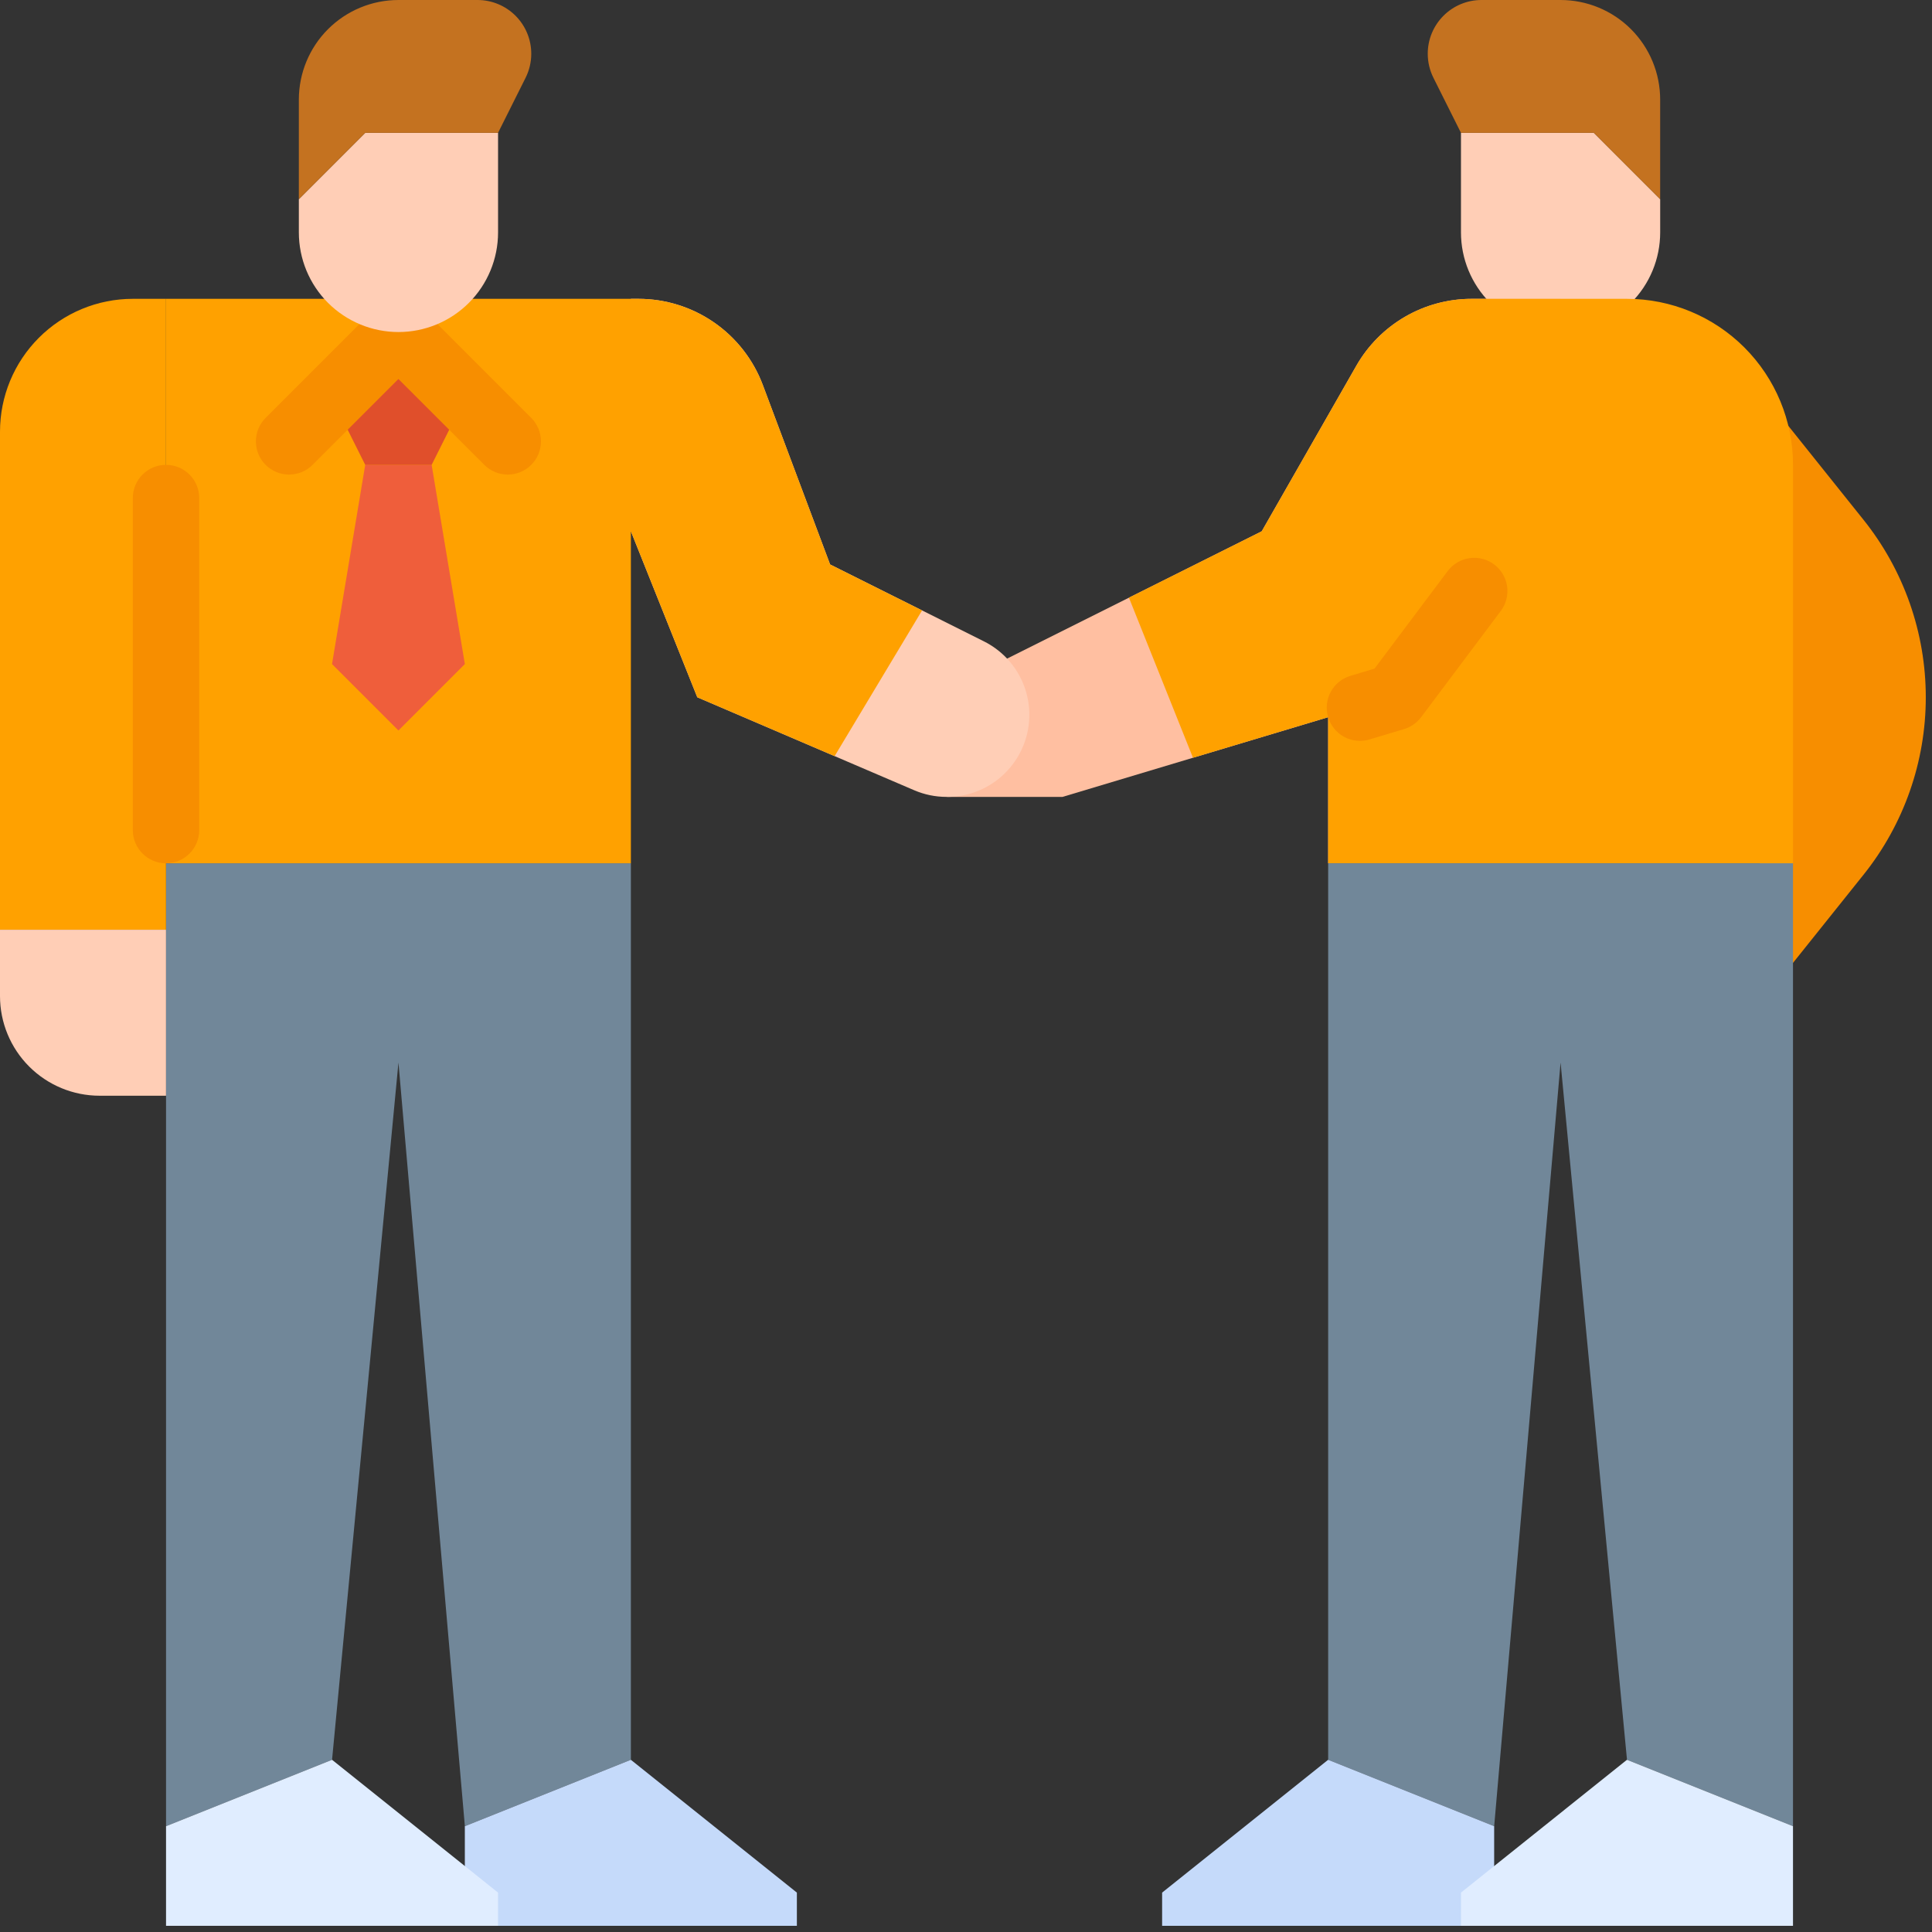
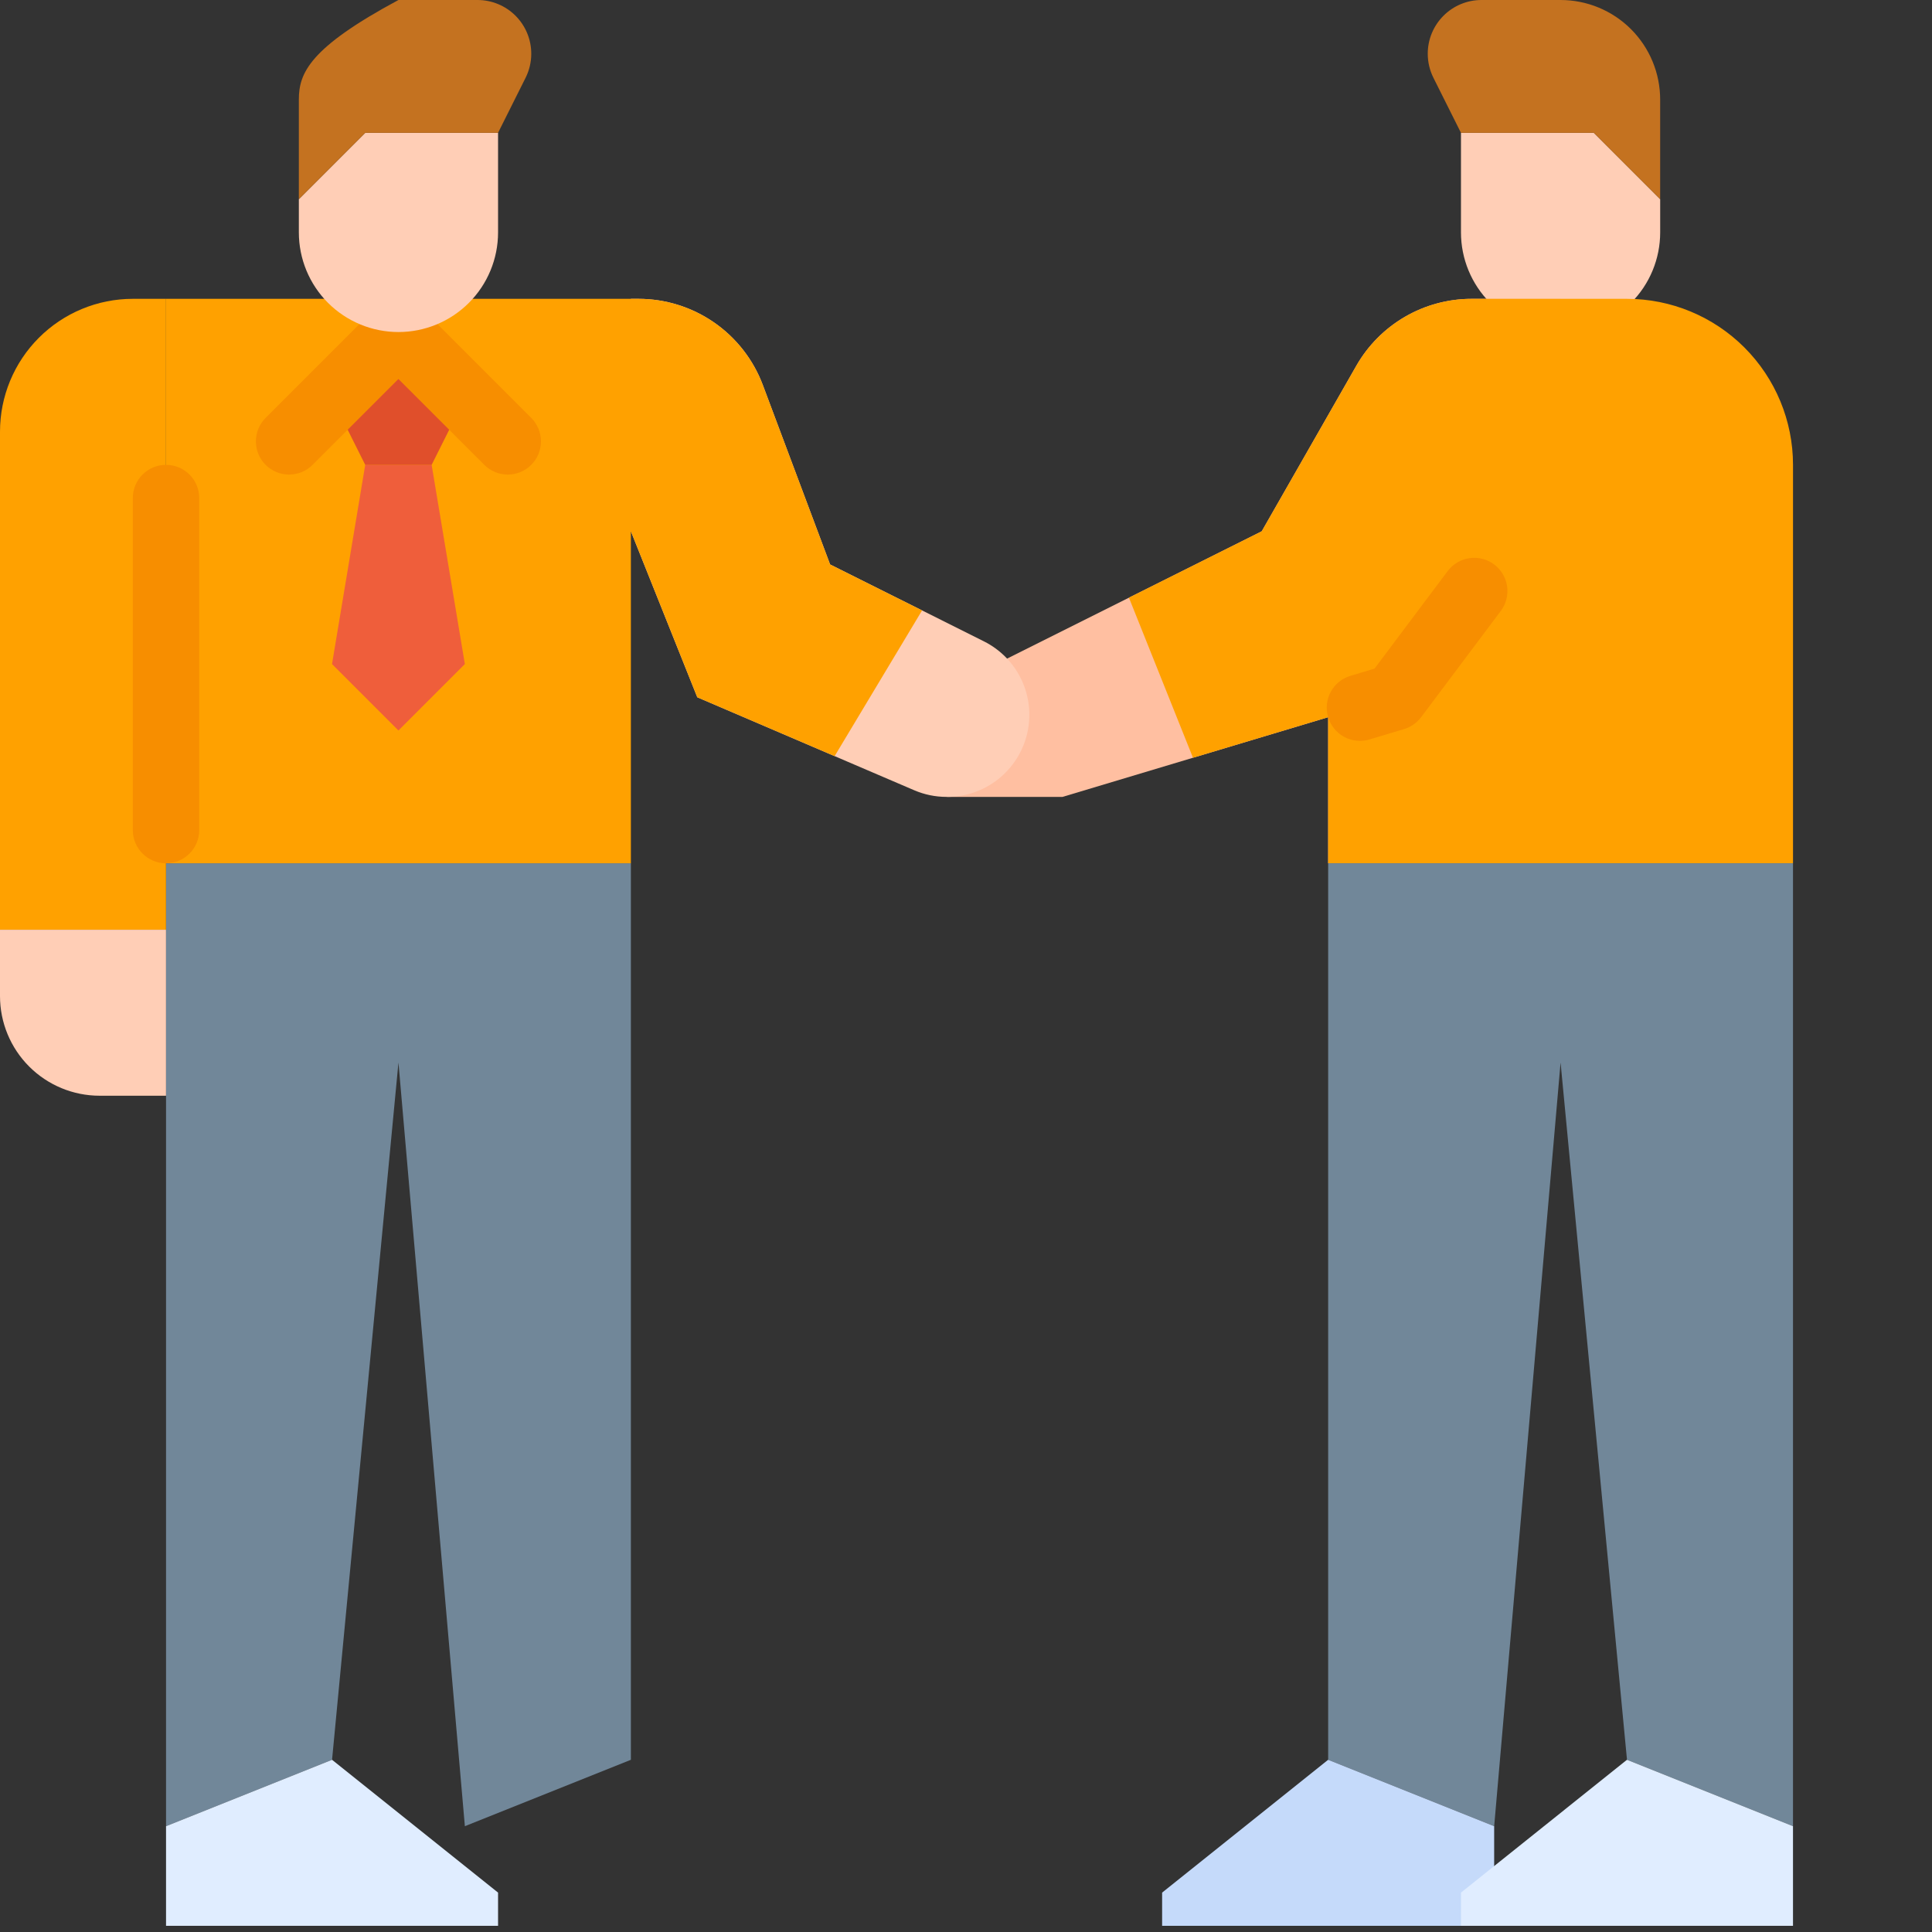
<svg xmlns="http://www.w3.org/2000/svg" width="117" height="117" viewBox="0 0 117 117" fill="none">
  <rect x="0" y="0" width="117" height="117" fill="#333333" stroke="none" />
  <path d="M94.507 20.108C96.107 20.108 97.641 19.472 98.772 18.341C99.904 17.209 100.539 15.675 100.539 14.075V12.065L96.518 8.043H88.475V14.075C88.475 15.675 89.11 17.209 90.241 18.341C91.373 19.472 92.907 20.108 94.507 20.108V20.108Z" fill="#FFCEB6" />
  <path d="M88.474 8.043L86.806 4.709C86.581 4.257 86.463 3.759 86.463 3.253C86.463 2.826 86.547 2.403 86.71 2.008C86.874 1.614 87.114 1.255 87.416 0.953C87.718 0.651 88.077 0.411 88.471 0.248C88.866 0.084 89.289 0 89.716 0H94.506C96.106 0 97.64 0.636 98.772 1.767C99.903 2.898 100.538 4.432 100.538 6.032V12.065L96.517 8.043H88.474Z" fill="#C47220" />
-   <path d="M106.57 23.627L112.856 31.484C115.295 34.533 116.624 38.322 116.624 42.227C116.624 46.132 115.295 49.92 112.856 52.969L106.57 60.826V23.627Z" fill="#F78E00" />
  <path d="M94.507 52.28H80.432V43.433L72.246 45.889L64.346 48.259H57.363V40.216H60.324L76.41 32.173L82.138 22.149C82.842 20.918 83.858 19.895 85.084 19.183C86.311 18.471 87.703 18.097 89.121 18.097H94.507V52.28Z" fill="#FFBFA1" />
  <path d="M108.583 28.151V52.28H80.432V43.433L72.246 45.889L68.367 36.194L76.41 32.173L82.138 22.149C82.842 20.918 83.858 19.895 85.084 19.183C86.311 18.471 87.703 18.097 89.121 18.097H98.529C101.195 18.097 103.752 19.157 105.638 21.042C107.523 22.927 108.583 25.485 108.583 28.151V28.151Z" fill="#FFA100" />
  <path d="M28.152 110.593L24.13 64.345L20.109 106.571L10.055 110.593V52.28H38.206V106.571L28.152 110.593Z" fill="#718799" />
  <path d="M38.205 18.097H38.663C40.3 18.097 41.898 18.597 43.244 19.529C44.59 20.461 45.62 21.782 46.195 23.315L50.27 34.183L55.84 36.966L59.587 38.841C60.589 39.342 61.392 40.166 61.867 41.181C62.342 42.195 62.46 43.34 62.203 44.43C61.945 45.52 61.327 46.492 60.449 47.187C59.57 47.881 58.483 48.259 57.363 48.259H57.322C56.649 48.259 55.983 48.123 55.365 47.857L50.544 45.791L42.227 42.227L38.205 32.173V18.097Z" fill="#FFCEB6" />
  <path d="M55.84 36.966L50.544 45.791L42.227 42.227L38.206 32.173V52.28H10.055V18.097H38.663C40.3 18.097 41.899 18.597 43.245 19.529C44.591 20.461 45.62 21.782 46.196 23.315L50.27 34.183L55.84 36.966Z" fill="#FFA100" />
  <path d="M0 56.302V26.14C0 24.007 0.847 21.961 2.356 20.453C3.864 18.945 5.91 18.097 8.043 18.097H10.054V56.302H0Z" fill="#FFA100" />
  <path d="M10.054 56.302V66.356H6.032C4.432 66.356 2.898 65.72 1.767 64.589C0.636 63.458 0 61.923 0 60.323V56.302H10.054Z" fill="#FFCEB6" />
-   <path d="M28.15 116.625H48.258V114.614L38.204 106.571L28.15 110.593V116.625Z" fill="#C5DAFA" />
  <path d="M10.055 110.593V116.625H30.162V114.614L20.109 106.571L10.055 110.593Z" fill="#E0EDFF" />
  <path d="M80.43 43.432C80.355 43.18 80.329 42.914 80.356 42.651C80.383 42.389 80.461 42.134 80.586 41.901C80.711 41.669 80.881 41.463 81.086 41.296C81.29 41.13 81.526 41.005 81.779 40.929L83.24 40.49L87.669 34.585C87.989 34.158 88.466 33.876 88.993 33.801C89.521 33.726 90.058 33.863 90.484 34.183L90.484 34.183C90.696 34.341 90.874 34.54 91.008 34.767C91.143 34.994 91.231 35.246 91.269 35.507C91.306 35.769 91.291 36.035 91.226 36.291C91.16 36.546 91.045 36.787 90.887 36.998L86.061 43.432C85.803 43.776 85.442 44.029 85.03 44.152L82.934 44.781C82.424 44.934 81.873 44.878 81.403 44.625C80.934 44.372 80.584 43.943 80.43 43.432V43.432Z" fill="#F78E00" />
  <path d="M26.14 28.151L28.151 40.215L24.129 44.237L20.107 40.215L22.118 28.151H26.14Z" fill="#EF5E3B" />
  <path d="M22.118 28.151L20.107 24.13L24.129 20.108L28.151 24.13L26.14 28.151H22.118Z" fill="#E04F2B" />
  <path d="M29.328 28.151L24.128 22.952L18.929 28.151C18.552 28.528 18.04 28.74 17.507 28.74C16.974 28.74 16.462 28.528 16.085 28.151C15.898 27.964 15.75 27.743 15.649 27.499C15.548 27.255 15.496 26.993 15.496 26.729C15.496 26.465 15.548 26.204 15.649 25.96C15.75 25.716 15.898 25.494 16.085 25.307L22.706 18.686C23.083 18.309 23.595 18.097 24.128 18.097C24.662 18.097 25.173 18.309 25.55 18.686L32.171 25.307C32.358 25.494 32.506 25.716 32.607 25.96C32.708 26.204 32.76 26.465 32.76 26.729C32.76 26.993 32.708 27.255 32.607 27.499C32.506 27.743 32.358 27.964 32.171 28.151C31.794 28.528 31.283 28.74 30.749 28.74C30.216 28.74 29.705 28.528 29.328 28.151V28.151Z" fill="#F78E00" />
  <path d="M24.13 20.108C22.53 20.108 20.996 19.472 19.864 18.341C18.733 17.209 18.098 15.675 18.098 14.075V12.065L22.119 8.043H30.162V14.075C30.162 15.675 29.527 17.209 28.395 18.341C27.264 19.472 25.73 20.108 24.13 20.108V20.108Z" fill="#FFCEB6" />
-   <path d="M30.162 8.043L31.83 4.709C32.056 4.257 32.173 3.759 32.173 3.253C32.173 2.826 32.089 2.403 31.925 2.008C31.762 1.614 31.522 1.255 31.22 0.953C30.918 0.651 30.559 0.411 30.165 0.248C29.77 0.084 29.347 0 28.92 0H24.13C22.53 0 20.996 0.636 19.864 1.767C18.733 2.898 18.098 4.432 18.098 6.032V12.065L22.119 8.043H30.162Z" fill="#C47220" />
+   <path d="M30.162 8.043L31.83 4.709C32.056 4.257 32.173 3.759 32.173 3.253C32.173 2.826 32.089 2.403 31.925 2.008C31.762 1.614 31.522 1.255 31.22 0.953C30.918 0.651 30.559 0.411 30.165 0.248C29.77 0.084 29.347 0 28.92 0H24.13C18.733 2.898 18.098 4.432 18.098 6.032V12.065L22.119 8.043H30.162Z" fill="#C47220" />
  <path d="M12.065 30.162C12.065 29.051 11.164 28.151 10.054 28.151C8.943 28.151 8.043 29.051 8.043 30.162V50.269C8.043 51.38 8.943 52.28 10.054 52.28C11.164 52.28 12.065 51.38 12.065 50.269V30.162Z" fill="#F78E00" />
  <path d="M90.486 110.593L94.507 64.345L98.529 106.571L108.582 110.593V52.28H80.432V106.571L90.486 110.593Z" fill="#718799" />
  <path d="M90.485 116.625H70.377V114.614L80.431 106.571L90.485 110.593V116.625Z" fill="#C5DAFA" />
  <path d="M108.582 110.593V116.625H88.475V114.614L98.528 106.571L108.582 110.593Z" fill="#E0EDFF" />
</svg>